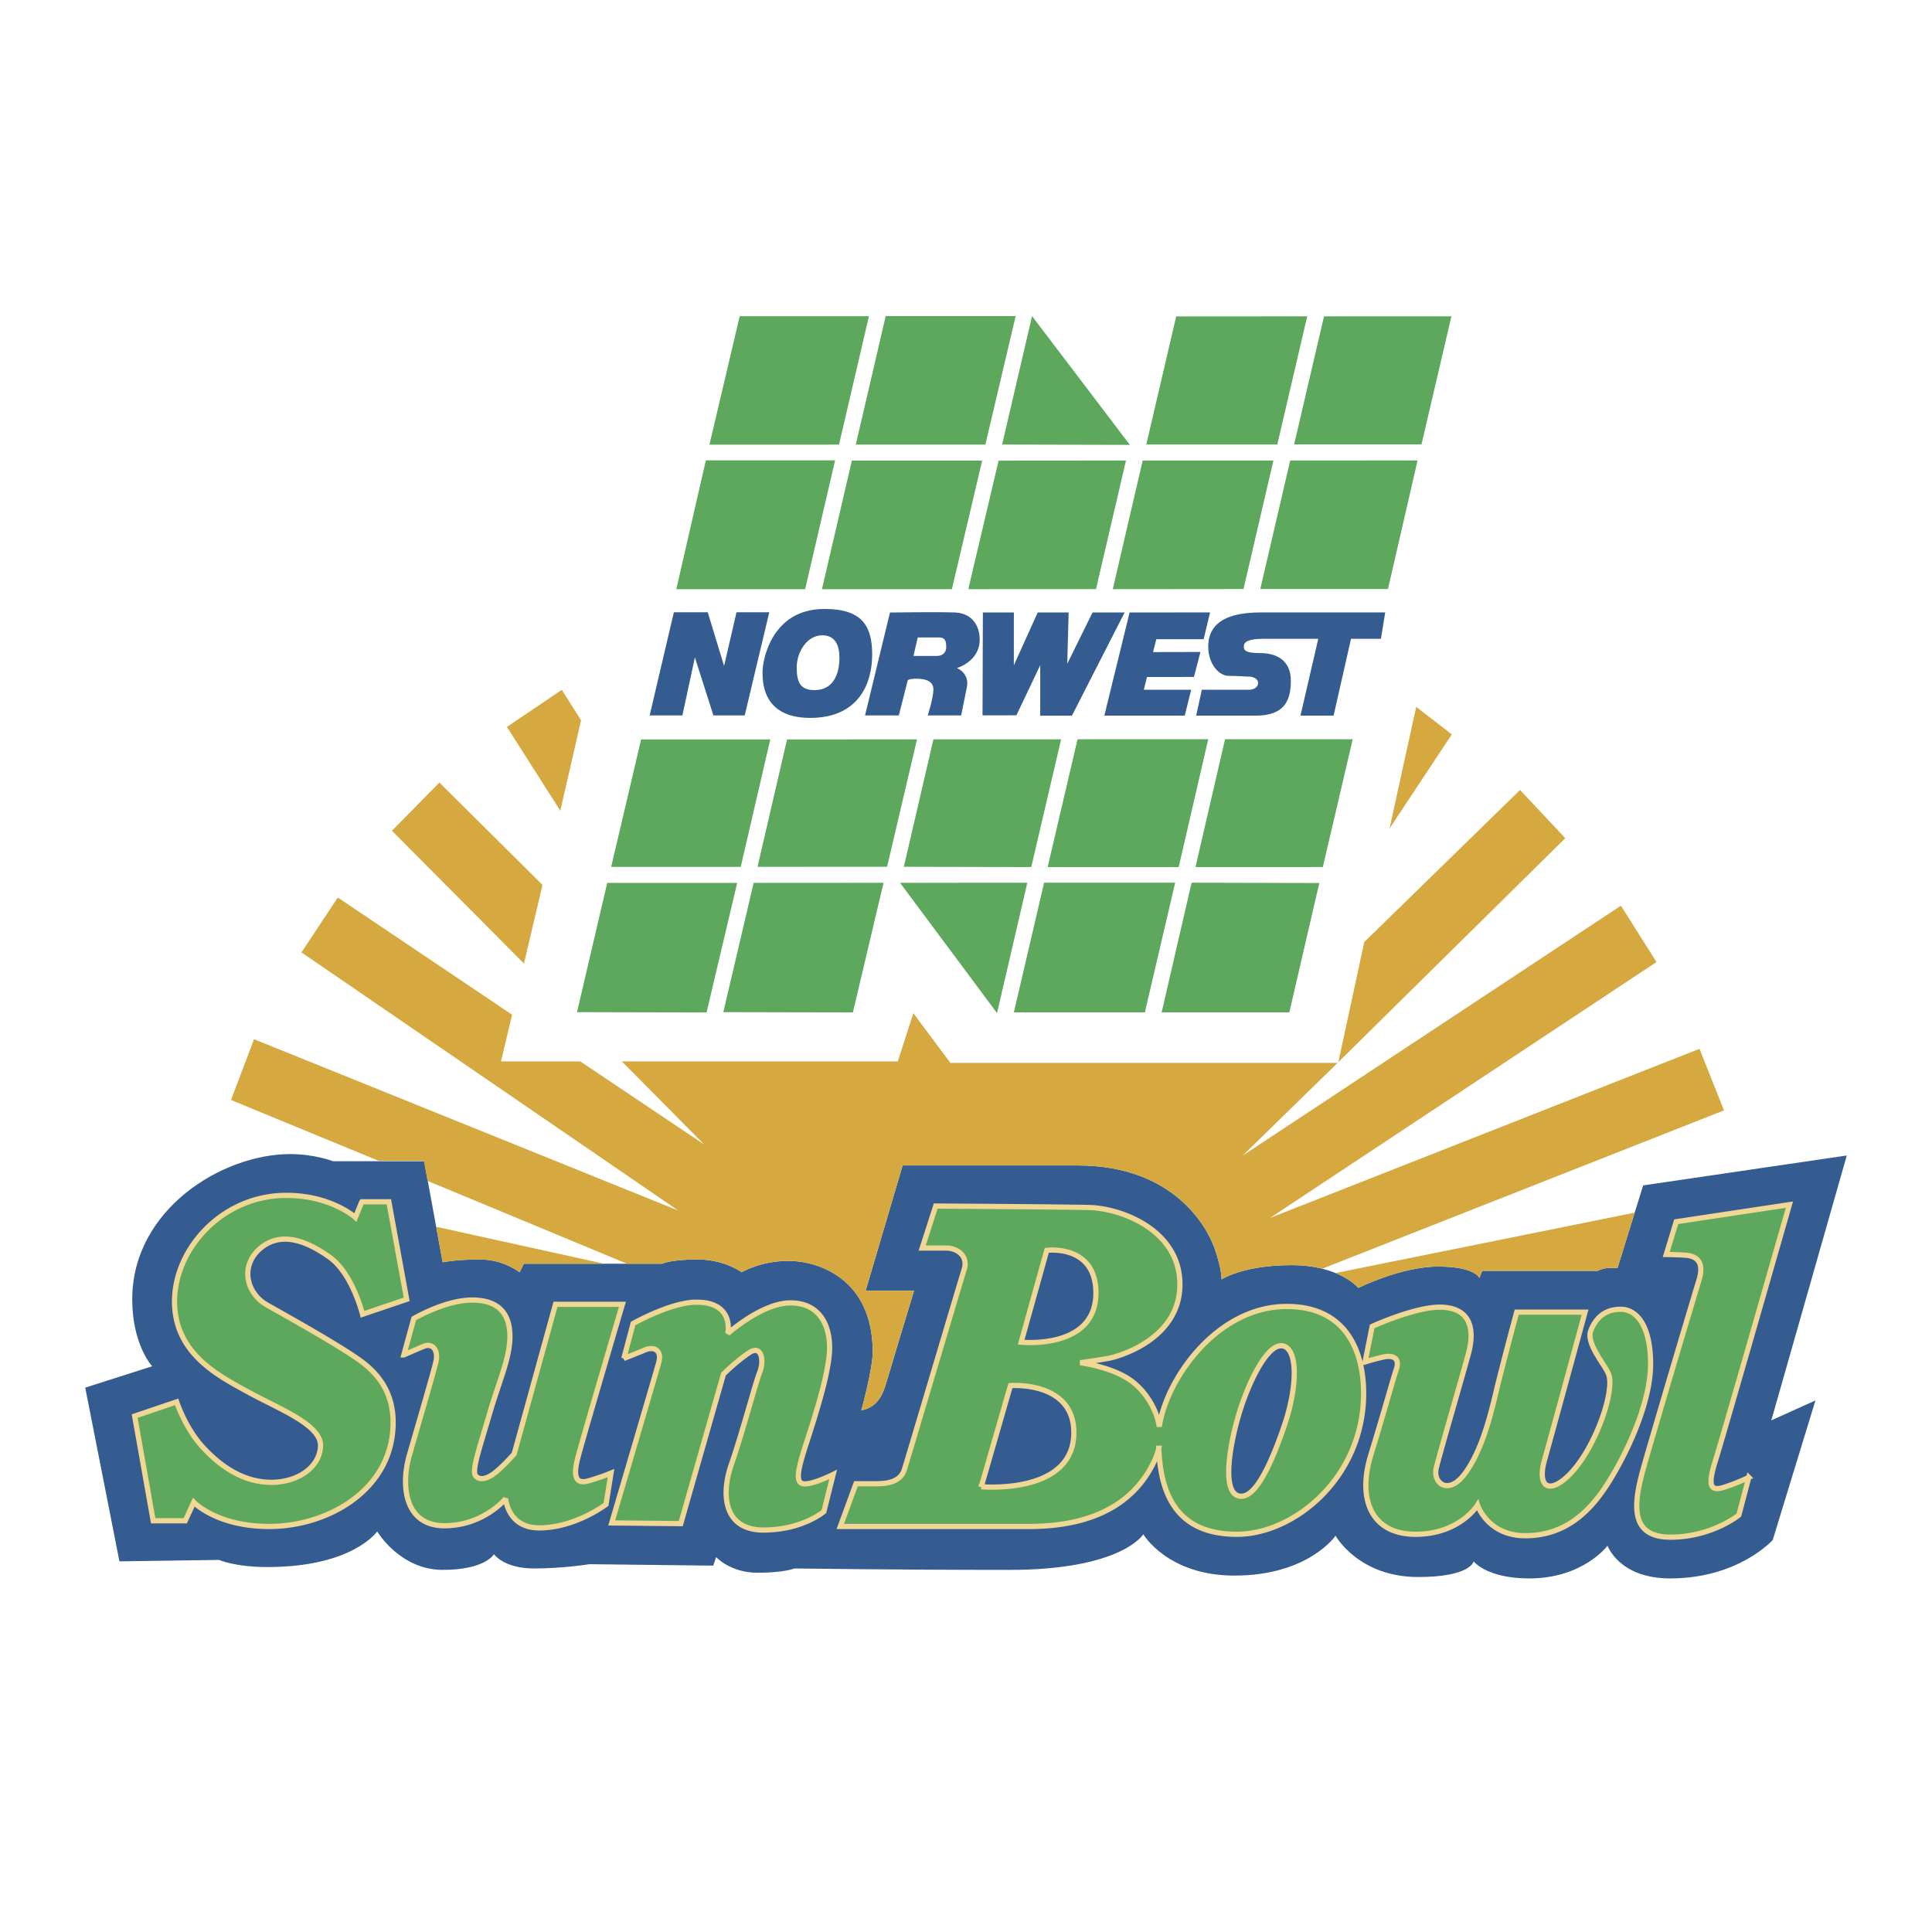
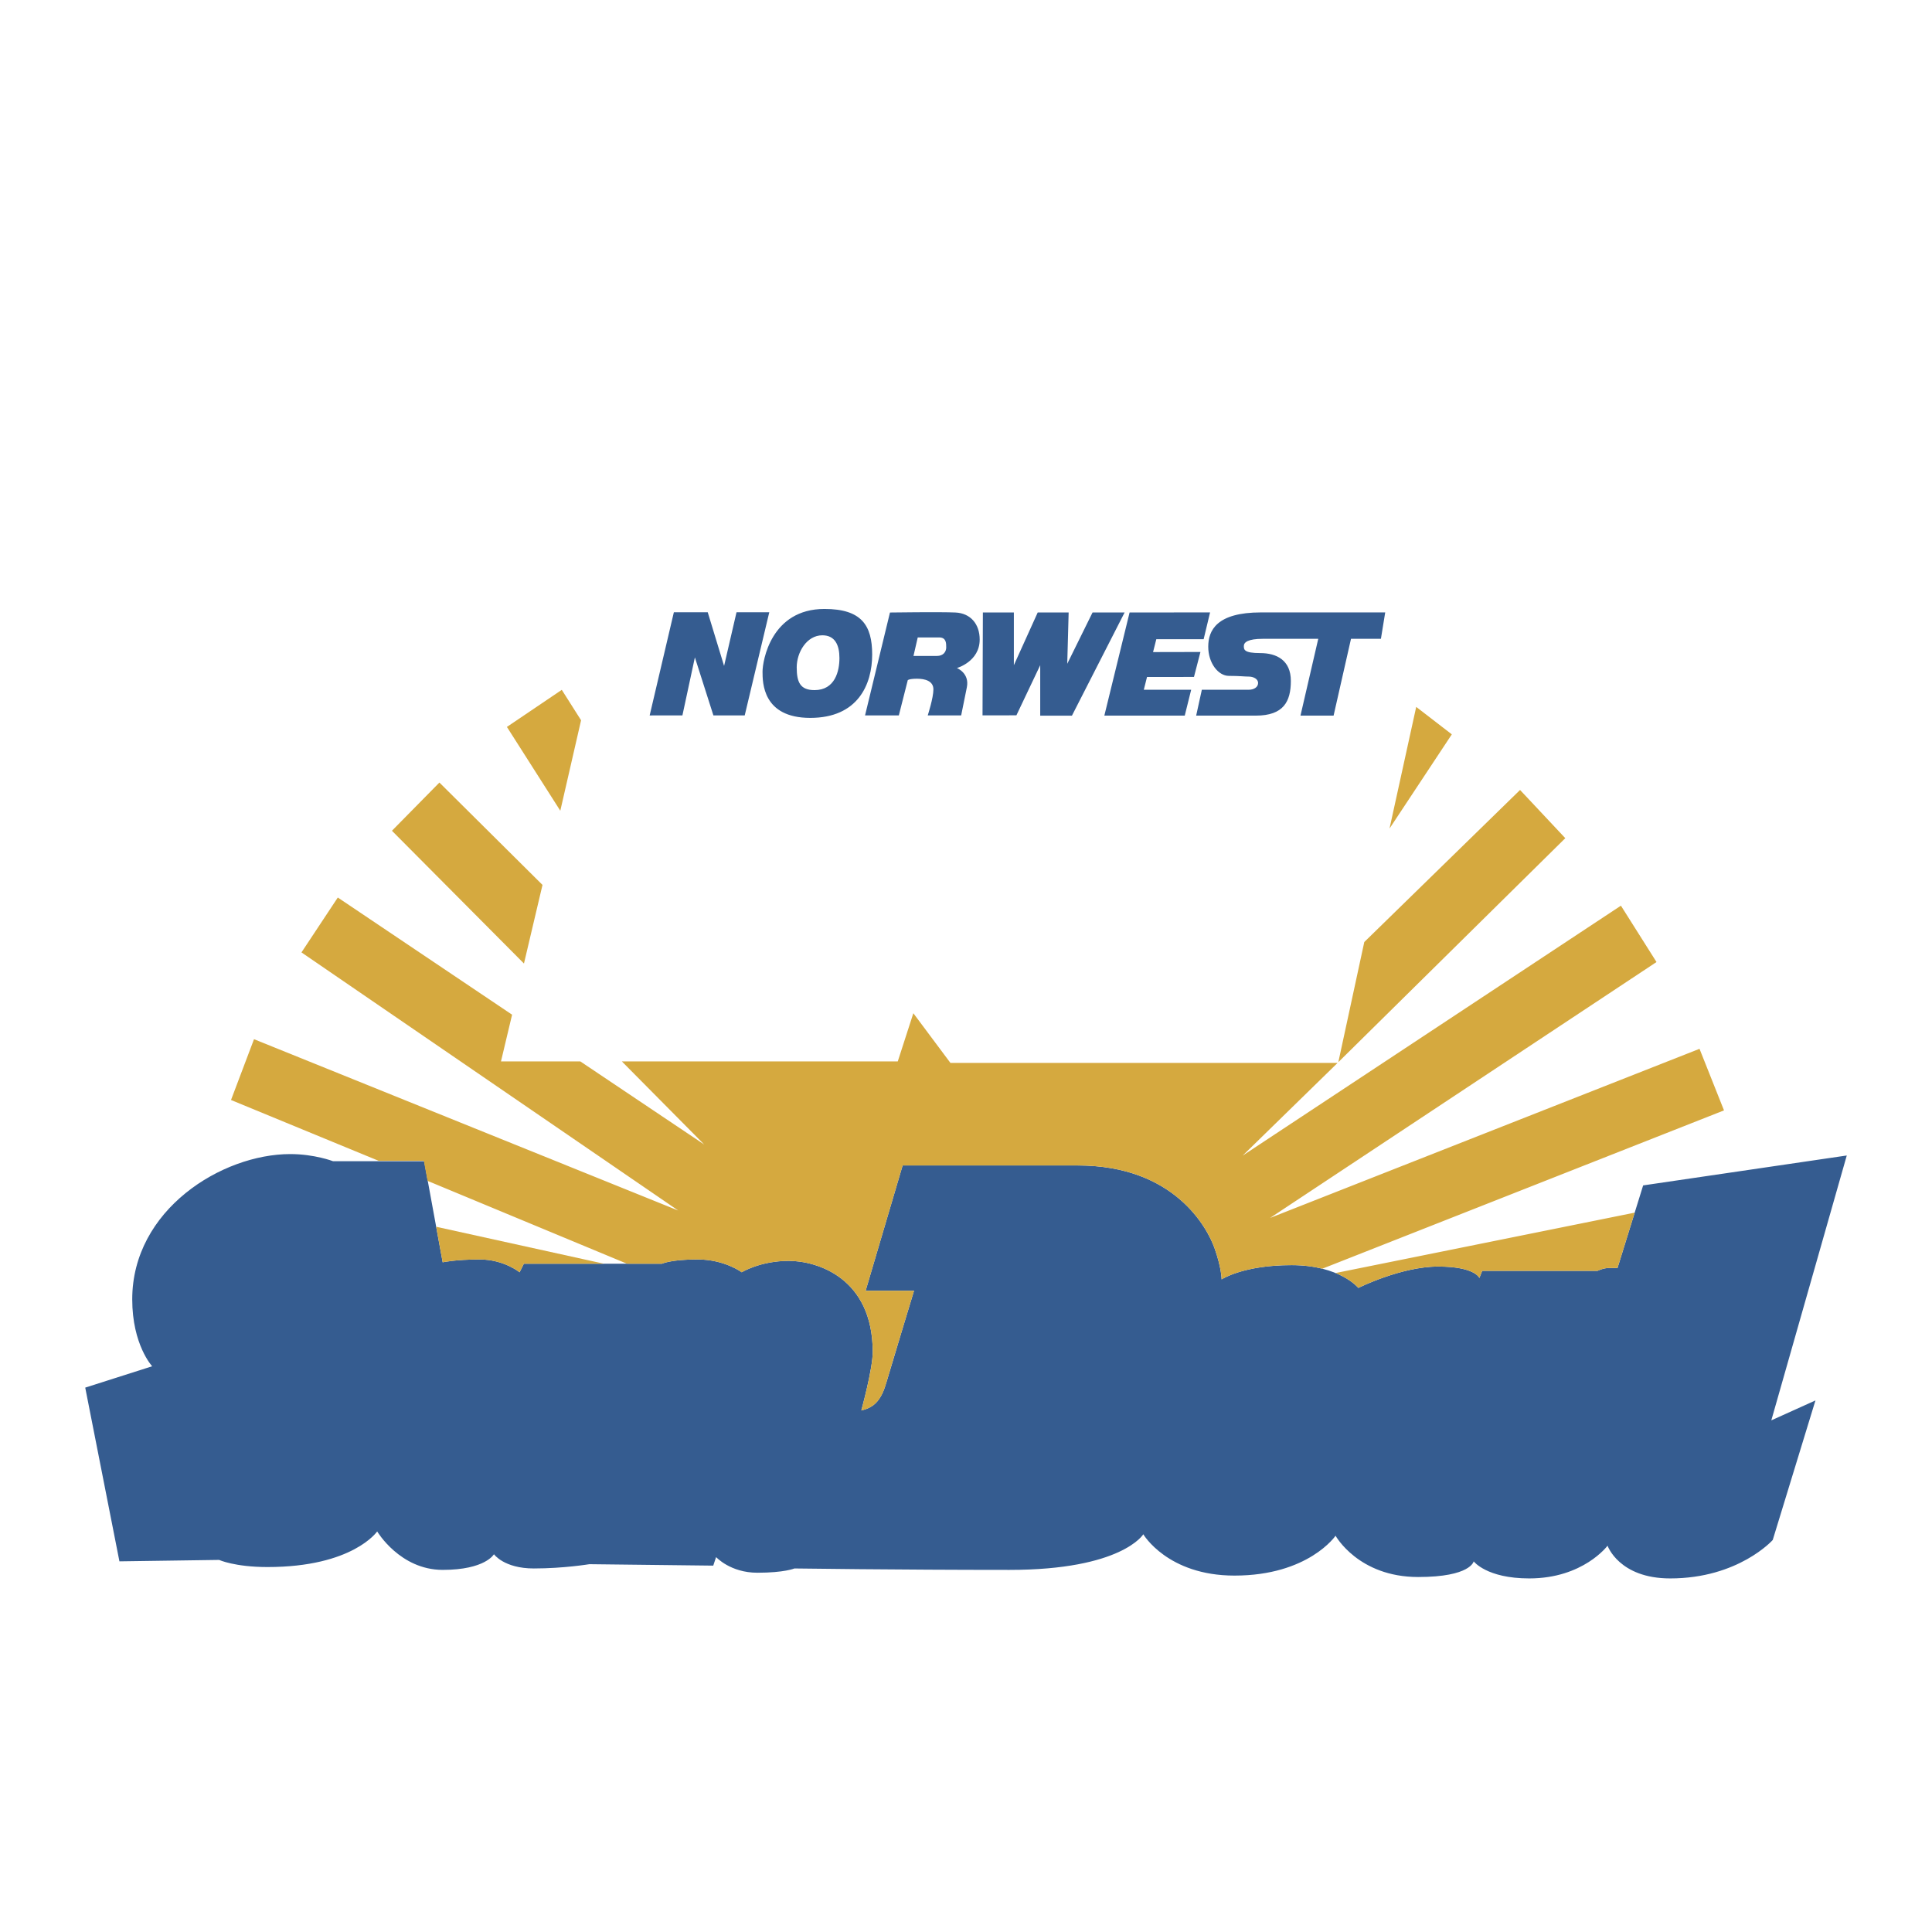
<svg xmlns="http://www.w3.org/2000/svg" width="2500" height="2500" viewBox="0 0 192.756 192.756">
  <g fill-rule="evenodd" clip-rule="evenodd">
    <path fill="#fff" d="M0 0h192.756v192.756H0V0z" />
    <path d="M8.504 138.443l6.678-2.131s-1.989-2.131-1.989-6.678c0-8.949 8.951-14.492 15.77-14.492 2.415 0 4.263.711 4.263.711h9.093l1.847 10.086s1.278-.283 3.694-.283 3.979 1.279 3.979 1.279l.426-.852h13.781s.853-.428 3.551-.428c2.7 0 4.405 1.279 4.405 1.279s1.848-1.137 4.688-1.137c2.842 0 8.382 1.701 8.382 9.094 0 1.705-1.136 5.824-1.136 5.824s.853-.143 1.421-.711c.568-.566.852-1.279 1.137-2.273.284-.994 2.699-8.951 2.699-8.951h-4.83l3.693-12.502h17.475c9.66 0 12.93 6.252 13.639 8.24.711 1.99.711 3.127.711 3.127s2.131-1.422 6.963-1.422c4.83 0 6.678 2.273 6.678 2.273s4.262-2.131 7.955-2.131 4.121 1.137 4.121 1.137l.283-.711h11.51s.566-.283 1.135-.283h.854l2.557-8.24 20.316-2.984-7.529 26.426 4.404-1.988-4.262 13.924s-3.41 3.834-10.23 3.834c-5.115 0-6.25-3.266-6.25-3.266s-2.416 3.266-7.814 3.266c-4.262 0-5.541-1.703-5.541-1.703s-.285 1.562-5.541 1.562c-5.967 0-8.24-4.119-8.24-4.119s-2.699 3.977-10.088 3.977c-6.678 0-9.094-4.121-9.094-4.121s-2.129 3.553-13.354 3.553-21.454-.143-21.454-.143-.995.426-3.694.426-4.12-1.561-4.12-1.561l-.284.852-12.36-.143s-2.559.426-5.542.426-3.978-1.42-3.978-1.42-.852 1.562-5.115 1.562c-4.262 0-6.535-3.836-6.535-3.836s-2.416 3.553-10.94 3.553c-3.268 0-4.83-.711-4.83-.711l-9.946.143-3.412-17.334z" fill="#355c90" />
-     <path fill="#5da85c" d="M70.781 44.365l3.021-12.821h12.892L83.71 44.362l-12.929.003zM85.384 44.36l2.981-12.823h12.967l-3.021 12.82-12.927.003zM99.982 44.354l2.985-12.817 9.762 12.847-12.747-.03zM114.365 44.347l2.985-12.78 13.07-.006-2.982 12.786h-13.073zM132.1 31.559h12.709l-2.987 12.78h-12.707l2.985-12.78zM70.423 45.926h12.895l-2.987 12.856H67.477l2.946-12.856zM82.006 58.786l2.986-12.832h13l-3.021 12.828-12.965.004zM96.608 58.781l3.021-12.824 12.709-.01-2.988 12.83-12.742.004zM111.021 58.781l2.985-12.831h13.043l-2.985 12.818-13.043.013zM125.74 58.768l2.985-12.826 12.705-.003-2.951 12.826-12.739.003zM63.964 73.772h12.887l-2.947 12.716H60.978l2.986-12.716zM75.578 86.482l2.946-12.71 12.967-.006-2.984 12.713-12.929.003zM90.177 86.479l2.95-12.717 12.742-.003-2.98 12.747-12.712-.027zM104.525 86.506l2.983-12.752 13.039-.003-2.949 12.758-13.073-.003zM119.275 86.506l2.948-12.755 12.738.003-2.981 12.747-12.705.005zM60.583 88.088h12.966l-3.055 12.926-12.926-.032 3.015-12.894zM72.167 100.982l3.024-12.9 12.96-.004-3.058 12.932-12.926-.028zM89.798 88.078l12.698-.008-3.021 13.008-9.677-13zM101.152 101.004l3.018-12.937h13.076l-3.021 12.935-13.073.002zM118.885 88.067l12.742.031-2.99 12.904-12.739.002 2.987-12.937z" />
    <path fill="#355c90" d="M64.817 71.379l2.415-10.296h3.378l1.632 5.356 1.241-5.356h3.268l-2.45 10.292h-3.125l-1.847-5.789-1.244 5.79-3.268.003zM80.837 71.624c-4.759 0-4.759-3.551-4.759-4.617s.852-6.252 6.18-6.252c3.694 0 4.759 1.633 4.759 4.546.001 2.984-1.42 6.323-6.18 6.323zm.427-2.771c2.06 0 2.487-1.917 2.487-3.196 0-1.277-.427-2.273-1.705-2.273-1.563 0-2.558 1.706-2.558 3.197 0 1.492.355 2.272 1.776 2.272zM91.138 65.444l.425-1.847h2.132c.711 0 .71.568.71.994 0 .427-.284.853-.924.853h-2.343zm-.569 2.414s.142-.142.923-.142 1.634.214 1.634 1.065c0 .853-.565 2.593-.565 2.593h3.335s.284-1.384.568-2.805-.994-1.918-.994-1.918 2.273-.639 2.273-2.842c0-1.562-.923-2.628-2.415-2.699s-6.536 0-6.536 0l-2.486 10.264 3.37.002.893-3.518zM98.062 61.107l3.092-.003v5.263l2.379-5.26 3.086-.003-.139 5.121 2.524-5.118h3.199l-5.256 10.295h-3.164v-5.035l-2.375 5.001-3.381.003.035-10.264zM119.342 71.396l.566-2.58h4.684c.496 0 .928-.246.928-.673 0-.426-.496-.639-.924-.639-.426 0-.922-.071-1.988-.071-1.064 0-2.061-1.279-2.061-2.913 0-1.633.855-3.419 5.26-3.419l12.396-.001-.428 2.631h-2.984l-1.738 7.665h-3.303l1.773-7.662-5.541.001c-1.49 0-1.883.359-1.883.715 0 .354 0 .709 1.635.709 1.631 0 3.055.71 3.055 2.771 0 2.06-.725 3.468-3.496 3.468l-5.951-.002zM112.699 61.107l8.03-.006-.641 2.671-4.723.004-.324 1.282 4.727-.01-.645 2.49-4.685.006-.321 1.275 4.727-.003-.641 2.58-8.023.003 2.519-10.292z" />
    <path d="M43.516 122.393l.649 3.547s1.278-.283 3.694-.283 3.979 1.279 3.979 1.279l.426-.852h8.003l-16.751-3.691z" fill="#d5a93f" />
    <path d="M131.926 126.58a12.7 12.7 0 0 0-3.082-.355c-4.832 0-6.963 1.422-6.963 1.422s0-1.137-.711-3.127c-.709-1.988-3.979-8.24-13.639-8.24H90.056l-3.693 12.502h4.83s-2.416 7.957-2.699 8.951c-.285.994-.568 1.707-1.137 2.273-.568.568-1.421.711-1.421.711s1.136-4.119 1.136-5.824c0-7.393-5.541-9.094-8.382-9.094-2.841 0-4.688 1.137-4.688 1.137s-1.705-1.279-4.405-1.279c-2.698 0-3.551.428-3.551.428h-3.484l-19.905-8.27-.37-2h-4.514l-14.725-6.068 2.294-6.066 42.327 17.094-37.592-25.753 3.625-5.476 17.389 11.69-1.109 4.662h7.917l12.358 8.289-8.214-8.289H89.57l1.554-4.809 3.7 4.957h38.628l-9.473 9.25 37.74-24.937 3.551 5.623-38.553 25.531 42.844-16.873 2.443 6.143-40.078 15.797zM163.094 120.986l-1.715 5.523h-.854c-.568 0-1.135.283-1.135.283h-11.51l-.283.711s-.428-1.137-4.121-1.137-7.955 2.131-7.955 2.131-.674-.83-2.271-1.486l29.844-6.025z" fill="#d5a93f" />
    <path fill="#d5a93f" d="M136.115 93.986l15.541-15.171 4.514 4.81-22.645 22.348 2.59-11.987zM138.633 82.663l2.662-12.135 3.553 2.738-6.215 9.397zM57.974 71.86l-2.072 9.028-5.328-8.363 5.475-3.699 1.925 3.034zM52.276 96.131L39.104 82.885l4.736-4.81 10.285 10.213-1.849 7.843z" />
-     <path d="M36.099 119.902h2.699l1.776 9.732-4.405 1.492s-.995-4.049-3.268-5.684c-2.274-1.633-4.831-2.629-6.891-.924-2.061 1.705-1.492 4.477.639 5.684 2.132 1.207 7.247 4.049 9.377 5.611 2.131 1.564 3.196 3.553 3.196 6.111 0 6.676-6.464 10.371-12.36 10.371-5.256 0-7.53-2.416-7.53-2.416l-.852 1.848h-3.197l-1.847-10.443 4.191-1.42s.852 2.627 2.628 4.545c1.776 1.92 4.049 3.482 6.82 3.482 2.77 0 4.902-1.635 4.902-3.695s-4.121-3.623-7.104-5.256c-2.983-1.635-7.459-3.836-7.459-9.094 0-5.256 4.759-10.584 11.153-10.584 4.475 0 6.891 2.201 6.891 2.201l.641-1.561zm138.381 27.493l-.994 3.766s-2.699 2.201-6.82 2.201c-4.119 0-3.693-3.338-2.697-6.891.992-3.551 4.971-16.906 5.539-18.754s-.283-2.416-1.348-2.486c-1.068-.07-1.918-.07-1.918-.07l.994-3.27 11.293-1.703s-6.605 23.086-7.389 25.574c-.779 2.486-.496 3.055.854 2.627 1.35-.426 2.486-.994 2.486-.994zm-38.289-11.51l.711-3.551s4.189-1.918 6.748-1.918c2.557 0 3.693 1.564 2.842 4.689s-2.842 9.873-3.197 11.365 1.207 2.771 2.842.568c1.635-2.201 2.486-5.471 3.125-8.168.641-2.701 2.061-7.959 2.061-7.959h6.82s-3.41 12.504-4.051 14.777c-.637 2.273.145 3.268 1.777 2.061 1.635-1.209 2.982-3.695 3.766-5.684.781-1.988 1.207-4.049.852-4.973s-2.273-3.055-1.775-4.334c.496-1.277 1.42-2.131 2.982-2.131 1.564 0 2.984 1.562 2.984 5.471 0 3.906-2.414 9.021-4.332 12.006-1.918 2.982-4.406 5.115-8.17 5.115-3.766 0-4.76-3.057-4.76-3.057s-1.775 2.912-6.182 2.912c-4.402 0-5.824-3.48-4.475-7.885s2.203-7.529 2.557-8.594c.357-1.066-.283-1.422-1.277-1.209-.996.216-1.848.499-1.848.499zm-7.814-5.539c6.182 0 7.672 4.83 7.672 8.666 0 8.383-6.912 14.064-12.645 14.064-6.426 0-7.629-4.615-7.793-8.588a5.62 5.62 0 0 1-.375 1.129c-1.352 2.984-4.477 6.68-12.576 6.68H83.836l1.563-4.264h1.918c.994 0 2.486-.07 2.912-1.42S95.77 128 96.197 126.652c.425-1.352-.711-2.133-1.777-2.133h-2.414l1.349-4.191s12.006.072 15.273.143 9.092 2.273 9.092 7.672c0 5.4-5.967 7.174-7.174 7.389-1.207.213-2.77.428-2.77.428s3.41.424 5.328 1.988c1.209.984 2.275 2.59 2.561 4.389.673-4.683 5.71-11.991 12.712-11.991zm-66.136 5.185l.922-3.48s3.766-2.133 6.323-2.133c3.836 0 3.125 3.127 3.125 3.127s3.411-3.055 6.251-3.055c2.842 0 3.907 2.131 3.907 4.477 0 2.342-1.421 6.746-2.273 9.377-.853 2.627-1.207 4.049-.355 4.189.853.143 2.984-.924 2.984-.924l-.924 3.695s-2.131 1.848-6.039 1.848c-3.907 0-4.262-3.482-3.197-6.537 1.066-3.055 2.416-8.168 2.842-9.234.426-1.066.214-2.77-1.065-1.918-1.279.852-2.558 2.131-2.558 2.131l-4.262 14.918-6.891-.07s4.333-14.707 4.688-15.982c.355-1.281-.497-1.637-1.35-1.281s-2.128.852-2.128.852zm-21.95-.355l.994-3.623s3.125-1.848 5.825-1.848c2.699 0 3.765 1.422 3.765 3.623 0 2.203-1.066 4.404-2.06 7.814-.995 3.41-1.776 5.613-1.35 6.111.426.496 1.208.283 2.06-.428.853-.711 1.776-1.775 1.776-1.775l4.121-14.918h6.677s-4.049 13.711-4.475 15.414c-.427 1.707-.213 2.559 1.065 2.203a20.006 20.006 0 0 0 2.273-.781l-.498 3.125s-3.054 2.344-6.678 2.344c-3.125 0-3.338-2.912-3.338-2.912s-2.202 2.699-6.109 2.699-4.404-3.906-3.48-7.104c.923-3.195 2.344-8.027 2.628-9.236.284-1.207-.356-1.916-1.208-1.562-.853.356-1.988.854-1.988.854zm57.611 13.154l2.91-10.088s6.326-.496 6.326 4.688c.001 6.252-9.236 5.4-9.236 5.4zm3.979-14.42l2.557-9.164s4.902-.641 4.902 4.262c0 5.683-7.459 4.902-7.459 4.902zm21.523 15.272c1.564.713 3.197-2.486 4.689-6.818 1.49-4.334 1.348-8.098-.283-8.098-1.352 0-2.986 3.125-3.979 6.107-.993 2.984-1.987 8.1-.427 8.809z" fill="#5da85c" stroke="#f0d793" stroke-width=".52" stroke-miterlimit="2.613" />
  </g>
</svg>